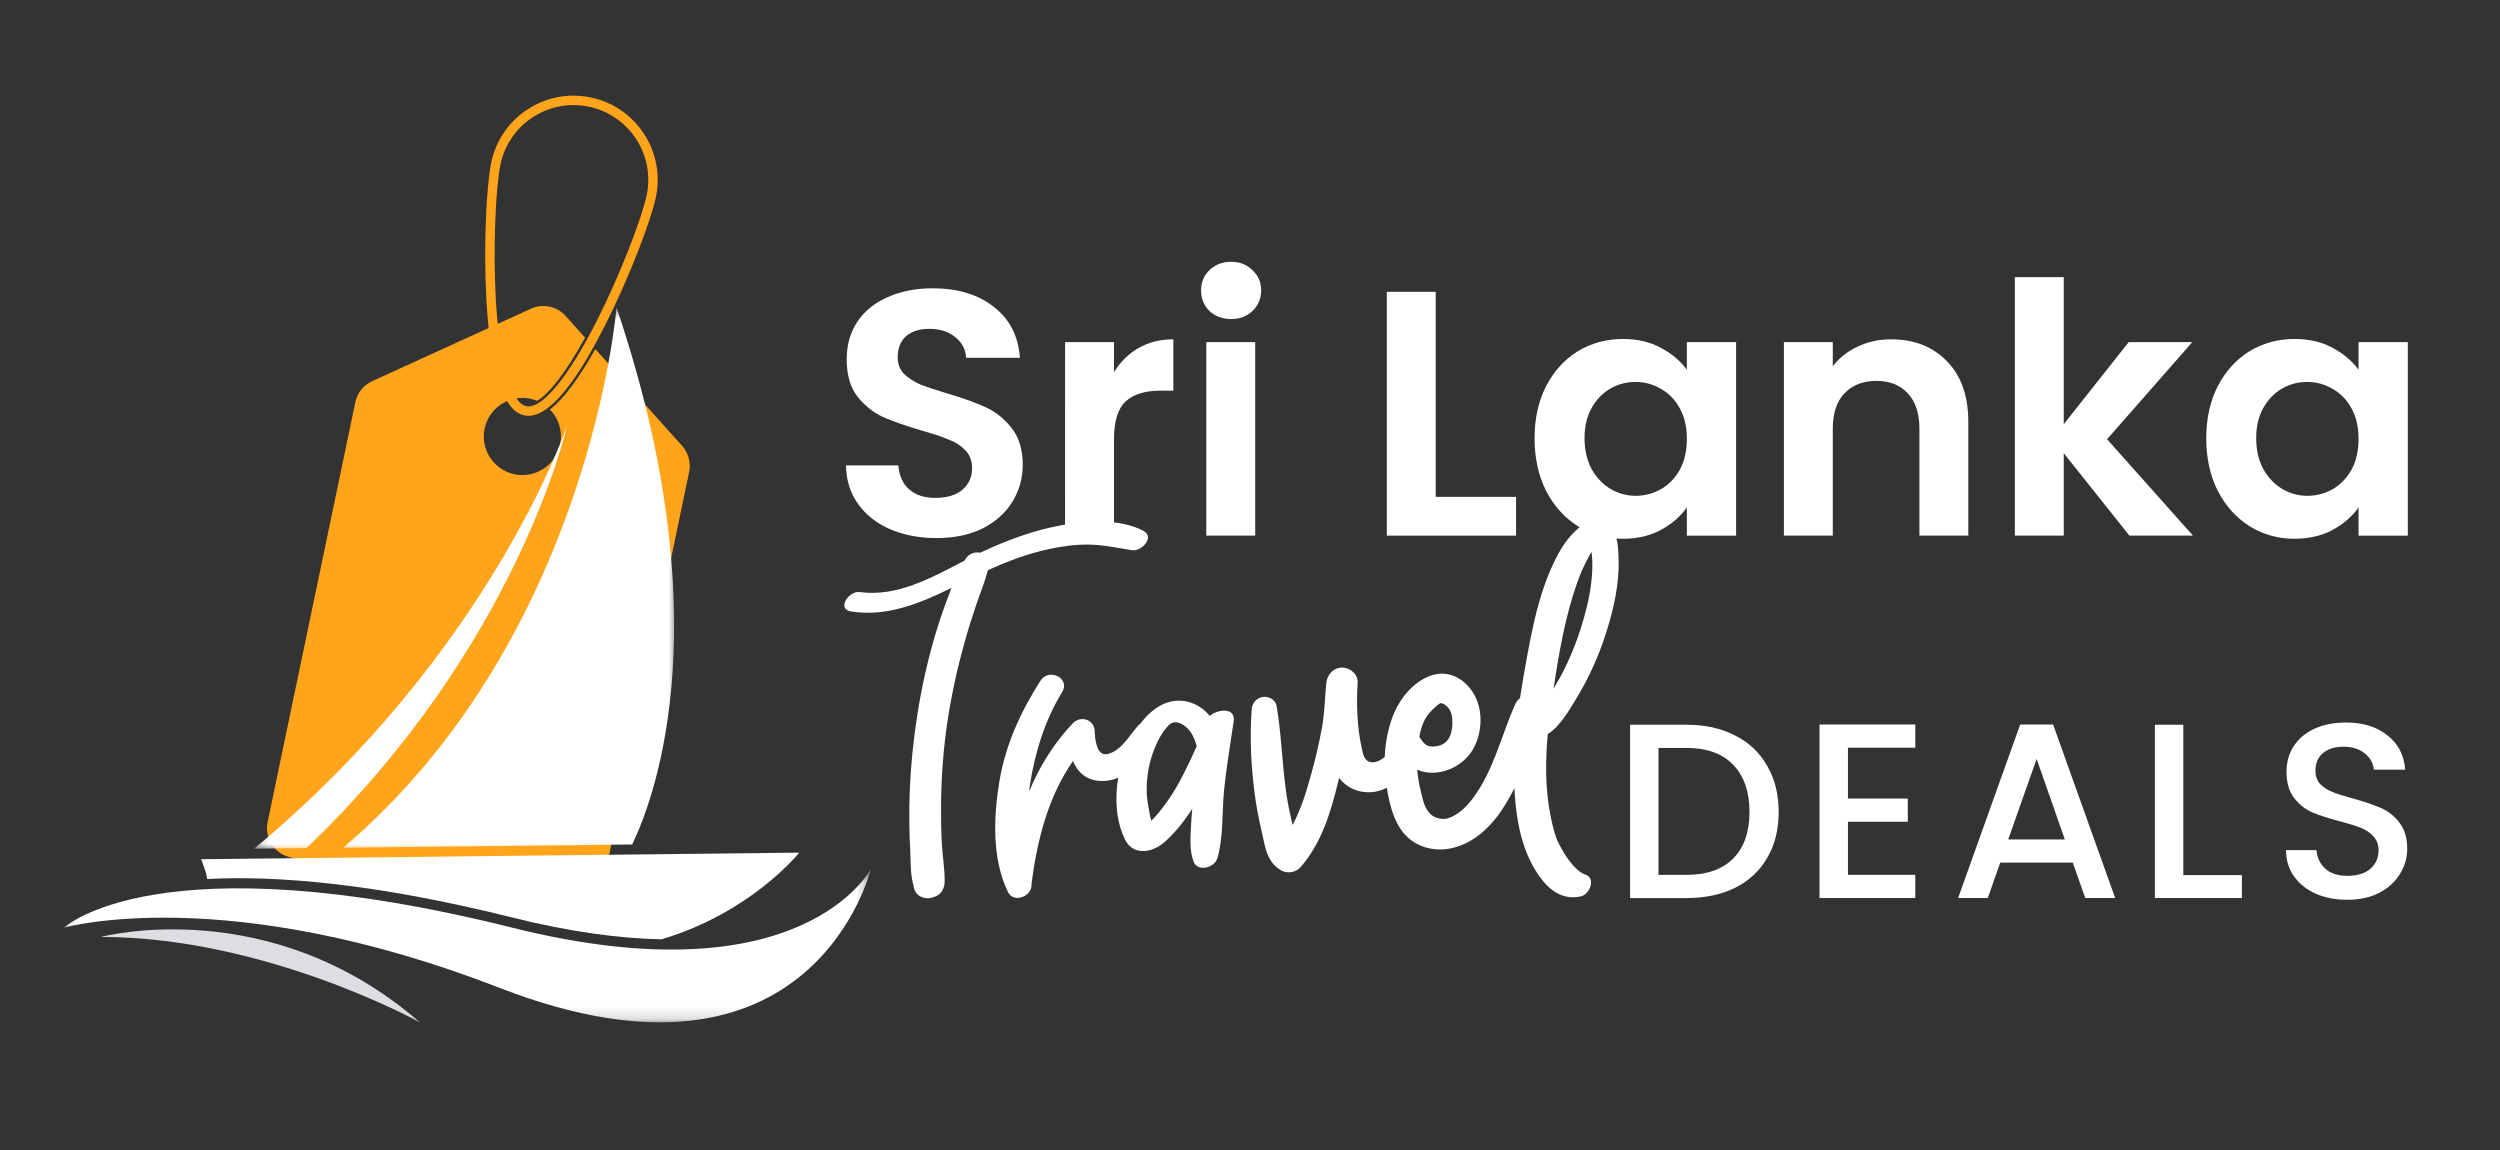
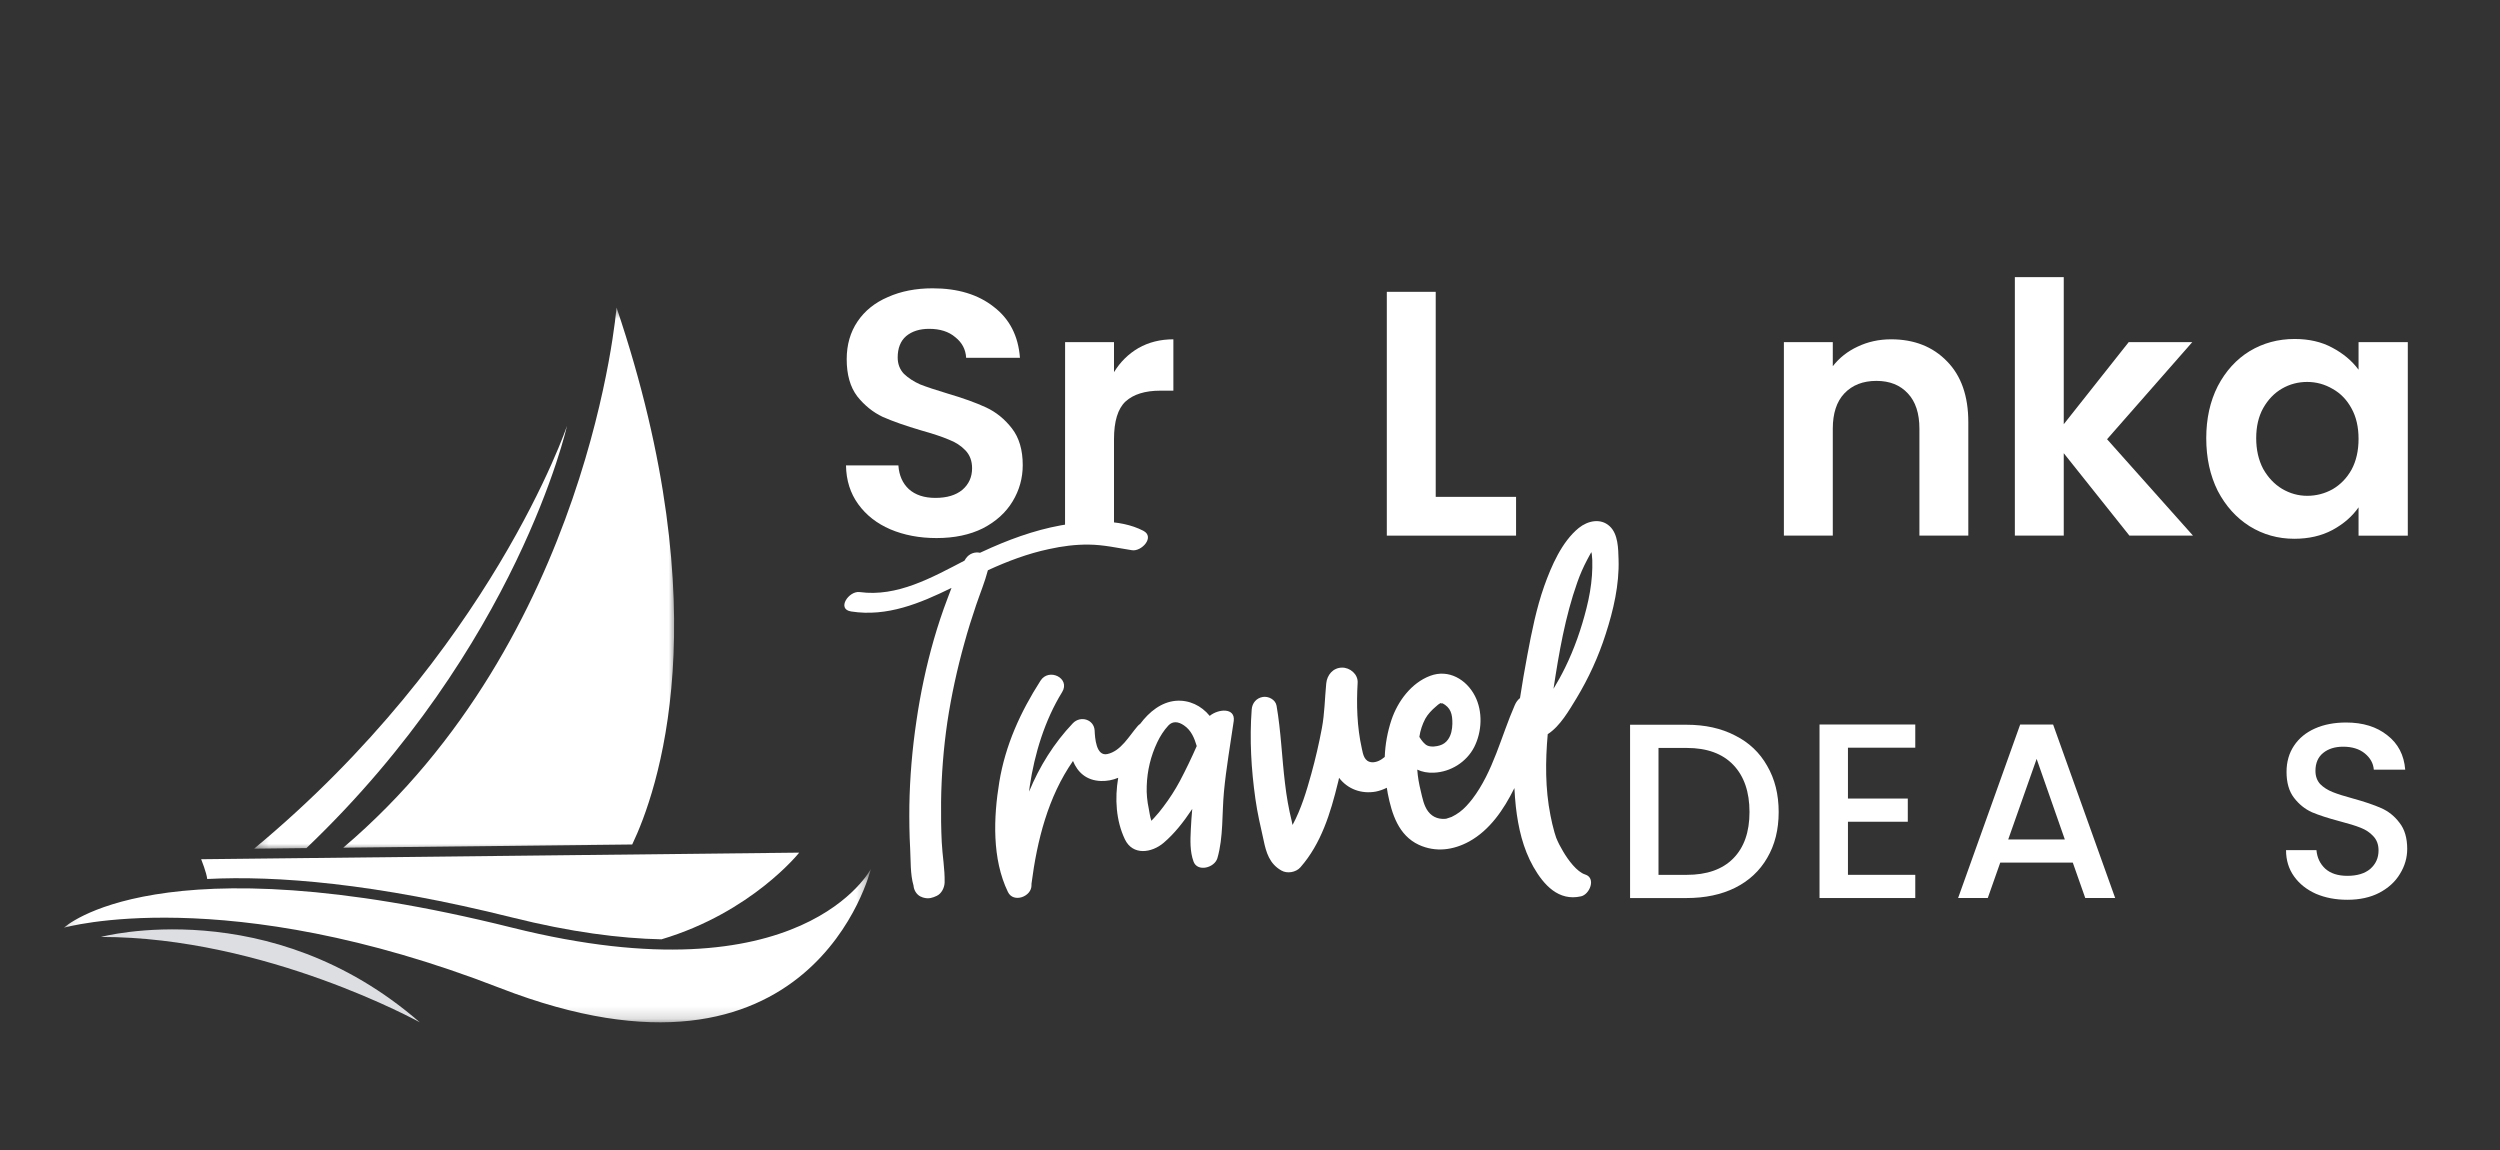
<svg xmlns="http://www.w3.org/2000/svg" width="200" height="92" viewBox="0 0 200 92" fill="none">
  <rect x="0" y="0" width="200" height="92" fill="#333333" stroke="none" />
  <g clip-path="url(#clip0_134_2)">
    <path d="M176.5 35.054C176.5 33.489 176.807 32.102 177.422 30.891C178.056 29.68 178.903 28.748 179.965 28.096C181.046 27.444 182.247 27.118 183.57 27.118C184.725 27.118 185.731 27.351 186.588 27.817C187.463 28.282 188.162 28.869 188.684 29.577V27.37H192.624V42.851H188.684V40.587C188.181 41.314 187.482 41.919 186.588 42.404C185.712 42.869 184.697 43.102 183.542 43.102C182.238 43.102 181.046 42.767 179.965 42.096C178.903 41.425 178.056 40.485 177.422 39.274C176.807 38.044 176.5 36.638 176.5 35.054ZM188.684 35.11C188.684 34.16 188.497 33.35 188.125 32.679C187.752 31.99 187.249 31.468 186.616 31.114C185.982 30.742 185.302 30.555 184.576 30.555C183.849 30.555 183.179 30.732 182.564 31.086C181.949 31.44 181.446 31.962 181.055 32.651C180.682 33.322 180.496 34.123 180.496 35.054C180.496 35.986 180.682 36.805 181.055 37.513C181.446 38.203 181.949 38.734 182.564 39.106C183.197 39.479 183.868 39.665 184.576 39.665C185.302 39.665 185.982 39.488 186.616 39.134C187.249 38.761 187.752 38.24 188.125 37.569C188.497 36.88 188.684 36.06 188.684 35.11Z" fill="white" />
    <path d="M170.353 42.85L165.1 36.256V42.85H161.188V22.172H165.1V33.936L170.297 27.369H175.383L168.565 35.138L175.439 42.85H170.353Z" fill="white" />
    <path d="M151.29 27.145C153.134 27.145 154.624 27.732 155.761 28.906C156.897 30.061 157.465 31.682 157.465 33.768V42.85H153.553V34.299C153.553 33.07 153.246 32.129 152.631 31.477C152.016 30.806 151.178 30.471 150.116 30.471C149.036 30.471 148.179 30.806 147.545 31.477C146.93 32.129 146.623 33.07 146.623 34.299V42.85H142.711V27.369H146.623V29.297C147.145 28.627 147.806 28.105 148.607 27.732C149.427 27.341 150.321 27.145 151.29 27.145Z" fill="white" />
-     <path d="M122.766 35.054C122.766 33.489 123.073 32.102 123.688 30.891C124.321 29.68 125.169 28.748 126.231 28.096C127.311 27.444 128.513 27.118 129.835 27.118C130.99 27.118 131.996 27.351 132.853 27.817C133.729 28.282 134.428 28.869 134.949 29.577V27.37H138.889V42.851H134.949V40.587C134.446 41.314 133.748 41.919 132.853 42.404C131.978 42.869 130.963 43.102 129.808 43.102C128.503 43.102 127.311 42.767 126.231 42.096C125.169 41.425 124.321 40.485 123.688 39.274C123.073 38.044 122.766 36.638 122.766 35.054ZM134.949 35.11C134.949 34.16 134.763 33.35 134.39 32.679C134.018 31.99 133.515 31.468 132.881 31.114C132.248 30.742 131.568 30.555 130.841 30.555C130.115 30.555 129.444 30.732 128.829 31.086C128.215 31.44 127.712 31.962 127.321 32.651C126.948 33.322 126.762 34.123 126.762 35.054C126.762 35.986 126.948 36.805 127.321 37.513C127.712 38.203 128.215 38.734 128.829 39.106C129.463 39.479 130.134 39.665 130.841 39.665C131.568 39.665 132.248 39.488 132.881 39.134C133.515 38.761 134.018 38.24 134.39 37.569C134.763 36.88 134.949 36.06 134.949 35.11Z" fill="white" />
    <path d="M114.857 39.749H121.285V42.851H110.945V23.346H114.857V39.749Z" fill="white" />
-     <path d="M98.489 25.525C97.8 25.525 97.222 25.311 96.757 24.883C96.309 24.435 96.086 23.886 96.086 23.234C96.086 22.582 96.309 22.041 96.757 21.613C97.222 21.166 97.8 20.942 98.489 20.942C99.178 20.942 99.747 21.166 100.194 21.613C100.659 22.041 100.892 22.582 100.892 23.234C100.892 23.886 100.659 24.435 100.194 24.883C99.747 25.311 99.178 25.525 98.489 25.525ZM100.417 27.369V42.85H96.505V27.369H100.417Z" fill="white" />
    <path d="M89.12 29.772C89.623 28.953 90.275 28.31 91.076 27.844C91.896 27.378 92.827 27.145 93.87 27.145V31.253H92.836C91.607 31.253 90.675 31.542 90.042 32.12C89.427 32.697 89.12 33.703 89.12 35.138V43.142L85.203 43.433L85.208 27.369H89.12V29.772Z" fill="white" />
    <path d="M74.917 43.045C73.557 43.045 72.328 42.812 71.229 42.347C70.148 41.881 69.291 41.21 68.658 40.335C68.024 39.459 67.698 38.425 67.68 37.233H71.871C71.927 38.034 72.207 38.667 72.71 39.133C73.231 39.599 73.939 39.832 74.833 39.832C75.746 39.832 76.463 39.618 76.985 39.189C77.507 38.742 77.767 38.164 77.767 37.457C77.767 36.879 77.591 36.404 77.237 36.032C76.883 35.659 76.436 35.37 75.895 35.165C75.374 34.942 74.647 34.7 73.716 34.439C72.449 34.066 71.415 33.703 70.614 33.349C69.831 32.976 69.151 32.427 68.574 31.7C68.015 30.955 67.736 29.968 67.736 28.738C67.736 27.583 68.024 26.577 68.602 25.72C69.179 24.863 69.99 24.211 71.033 23.764C72.076 23.298 73.269 23.065 74.61 23.065C76.622 23.065 78.252 23.559 79.5 24.547C80.767 25.515 81.465 26.875 81.596 28.626H77.292C77.255 27.956 76.966 27.406 76.426 26.978C75.904 26.53 75.206 26.307 74.33 26.307C73.567 26.307 72.952 26.503 72.486 26.894C72.039 27.285 71.815 27.853 71.815 28.598C71.815 29.12 71.983 29.558 72.318 29.912C72.672 30.247 73.101 30.526 73.604 30.75C74.125 30.955 74.852 31.197 75.784 31.477C77.05 31.849 78.084 32.222 78.885 32.594C79.686 32.967 80.376 33.526 80.953 34.271C81.531 35.016 81.819 35.994 81.819 37.205C81.819 38.248 81.549 39.217 81.009 40.111C80.469 41.005 79.677 41.723 78.634 42.263C77.591 42.785 76.352 43.045 74.917 43.045Z" fill="white" />
    <path d="M187.789 71.982C186.859 71.982 186.021 71.823 185.276 71.504C184.532 71.171 183.947 70.706 183.521 70.107C183.096 69.509 182.883 68.811 182.883 68.013H185.316C185.369 68.611 185.602 69.103 186.014 69.489C186.44 69.875 187.032 70.067 187.789 70.067C188.574 70.067 189.186 69.881 189.625 69.509C190.063 69.123 190.283 68.631 190.283 68.033C190.283 67.568 190.143 67.189 189.864 66.896C189.598 66.604 189.259 66.377 188.847 66.218C188.448 66.058 187.889 65.885 187.171 65.699C186.267 65.46 185.529 65.221 184.957 64.981C184.399 64.729 183.92 64.343 183.521 63.824C183.122 63.306 182.923 62.614 182.923 61.75C182.923 60.952 183.122 60.254 183.521 59.656C183.92 59.057 184.478 58.599 185.197 58.279C185.915 57.96 186.746 57.801 187.69 57.801C189.033 57.801 190.13 58.14 190.981 58.818C191.845 59.483 192.324 60.4 192.417 61.571H189.904C189.864 61.065 189.625 60.633 189.186 60.274C188.747 59.915 188.168 59.736 187.45 59.736C186.799 59.736 186.267 59.902 185.855 60.234C185.443 60.567 185.236 61.045 185.236 61.67C185.236 62.096 185.363 62.448 185.615 62.727C185.881 62.993 186.214 63.206 186.613 63.366C187.012 63.525 187.557 63.698 188.248 63.884C189.166 64.137 189.91 64.39 190.482 64.642C191.067 64.895 191.559 65.287 191.958 65.819C192.37 66.338 192.577 67.036 192.577 67.913C192.577 68.618 192.384 69.283 191.998 69.908C191.626 70.533 191.074 71.038 190.343 71.424C189.625 71.796 188.773 71.982 187.789 71.982Z" fill="white" />
-     <path d="M174.664 70.008H179.352V71.843H172.391V57.98H174.664V70.008Z" fill="white" />
    <path d="M165.824 69.01H160.019L159.022 71.842H156.648L161.615 57.96H164.248L169.214 71.842H166.821L165.824 69.01ZM165.185 67.155L162.931 60.712L160.658 67.155H165.185Z" fill="white" />
    <path d="M147.836 59.815V63.884H152.623V65.739H147.836V69.987H153.222V71.842H145.562V57.96H153.222V59.815H147.836Z" fill="white" />
    <path d="M134.934 57.98C136.41 57.98 137.7 58.266 138.803 58.838C139.92 59.397 140.778 60.208 141.376 61.272C141.988 62.322 142.294 63.552 142.294 64.962C142.294 66.371 141.988 67.594 141.376 68.632C140.778 69.669 139.92 70.467 138.803 71.025C137.7 71.57 136.41 71.843 134.934 71.843H130.406V57.98H134.934ZM134.934 69.988C136.556 69.988 137.8 69.549 138.664 68.671C139.528 67.794 139.96 66.557 139.96 64.962C139.96 63.353 139.528 62.096 138.664 61.192C137.8 60.288 136.556 59.835 134.934 59.835H132.68V69.988H134.934Z" fill="white" />
-     <path d="M51.737 15.606C51.364 17.39 49.672 21.857 47.748 25.659C45.453 30.197 43.343 32.752 42.104 32.493C41.821 32.434 41.555 32.22 41.31 31.869C41.386 31.857 41.462 31.848 41.539 31.841C41.827 31.818 42.123 31.834 42.42 31.896C42.613 31.936 42.799 31.995 42.975 32.068C43.869 31.524 45.168 29.999 46.807 27.012L45.255 25.279C44.553 24.498 43.427 24.263 42.472 24.698L40.01 25.822L39.816 25.91C39.756 25.299 39.706 24.652 39.667 23.971C39.427 19.716 39.665 14.947 40.037 13.162C40.364 11.599 41.279 10.258 42.615 9.383C43.95 8.509 45.546 8.208 47.109 8.534C50.334 9.207 52.411 12.381 51.737 15.606ZM47.263 7.796C45.504 7.428 43.706 7.767 42.203 8.752C40.698 9.736 39.667 11.248 39.3 13.008C38.917 14.839 38.671 19.698 38.914 24.014C38.959 24.807 39.017 25.549 39.089 26.242L38.893 26.332L29.777 30.491C29.084 30.807 28.581 31.435 28.425 32.183L21.411 65.759C21.139 67.056 21.971 68.327 23.268 68.597L45.277 73.195C46.573 73.467 47.844 72.635 48.115 71.338L55.13 37.762C55.286 37.015 55.077 36.238 54.568 35.67L47.627 27.927C46.299 30.297 45.083 31.917 43.996 32.761C44.69 33.472 45.029 34.504 44.81 35.549C44.462 37.218 42.826 38.288 41.158 37.939C39.489 37.59 38.419 35.955 38.768 34.286C38.964 33.342 39.575 32.59 40.369 32.178C40.43 32.145 40.493 32.115 40.557 32.087C40.954 32.739 41.42 33.121 41.95 33.231C42.45 33.336 42.992 33.196 43.576 32.814C44.965 31.905 46.587 29.626 48.421 26C50.372 22.144 52.092 17.592 52.474 15.76C53.233 12.128 50.896 8.554 47.263 7.796Z" fill="#FFA41B" />
    <path d="M8.07 74.955C8.07 74.955 21.571 71.338 33.584 81.786C33.584 81.786 21.261 74.955 8.07 74.955Z" fill="#DDDEE2" />
    <mask id="mask0_134_2" style="mask-type:luminance" maskUnits="userSpaceOnUse" x="5" y="69" width="65" height="13">
      <path d="M5.117 69.492H69.667V81.848H5.117V69.492Z" fill="white" />
    </mask>
    <g mask="url(#mask0_134_2)">
      <path d="M5.117 74.215C5.117 74.215 12.614 67.13 40.98 74.215C64.258 80.028 69.671 69.509 69.671 69.509C69.671 69.509 65.059 88.779 39.984 79.036C18.032 70.508 5.117 74.215 5.117 74.215Z" fill="white" />
    </g>
    <path d="M16.094 68.738C16.094 68.738 16.528 69.825 16.577 70.319C22.084 70.037 29.96 70.648 40.996 73.404C45.653 74.568 49.593 75.076 52.919 75.146C60.143 72.993 63.937 68.211 63.937 68.211L16.094 68.738Z" fill="white" />
    <mask id="mask1_134_2" style="mask-type:luminance" maskUnits="userSpaceOnUse" x="20" y="24" width="35" height="44">
      <path d="M20.25 24.568H54.123V67.998H20.25V24.568Z" fill="white" />
    </mask>
    <g mask="url(#mask1_134_2)">
      <path d="M20.328 67.895L24.515 67.848C41.435 51.697 45.359 34.072 45.359 34.072C45.359 34.072 39.271 52.178 20.328 67.895ZM49.322 24.597C49.322 24.597 47.211 51.031 27.457 67.816L50.576 67.561C52.566 63.398 57.625 49.201 49.322 24.597Z" fill="white" />
    </g>
    <path d="M96.777 57.271C96.11 56.45 95.123 55.975 94.058 56.065C92.905 56.168 91.943 56.937 91.212 57.912C91.135 57.964 91.071 58.015 91.008 58.093C90.341 58.862 89.674 60.094 88.584 60.325C87.686 60.517 87.597 59.029 87.571 58.439C87.519 57.553 86.443 57.22 85.827 57.861C84.314 59.452 83.16 61.313 82.327 63.328C82.34 63.187 82.365 63.046 82.378 62.904C82.763 60.3 83.584 57.618 84.968 55.372C85.66 54.256 83.904 53.396 83.237 54.461C81.635 56.963 80.429 59.607 79.942 62.571C79.48 65.394 79.353 68.716 80.635 71.36C81.07 72.27 82.544 71.732 82.519 70.808C82.519 70.782 82.519 70.757 82.519 70.731C82.519 70.718 82.519 70.718 82.519 70.705C82.968 67.228 83.84 63.751 85.84 60.877C86.199 61.762 86.892 62.442 88.084 62.48C88.558 62.493 89.02 62.404 89.456 62.224C89.174 63.879 89.276 65.65 89.994 67.151C90.623 68.46 92.135 68.241 93.097 67.421C93.956 66.689 94.687 65.752 95.302 64.829C95.328 64.79 95.354 64.752 95.38 64.713C95.328 65.265 95.29 65.817 95.264 66.381C95.225 67.228 95.187 68.114 95.482 68.922C95.79 69.781 97.162 69.435 97.392 68.652C97.88 66.972 97.751 65.06 97.918 63.314C98.098 61.416 98.431 59.555 98.7 57.669C98.829 56.591 97.457 56.706 96.777 57.271ZM94.392 62.48C94.008 63.199 93.558 63.892 93.072 64.534C92.841 64.842 92.61 65.136 92.341 65.419C92.264 65.509 92.187 65.585 92.11 65.663C91.994 65.329 91.943 64.893 91.905 64.713C91.776 64.11 91.712 63.495 91.738 62.879C91.776 61.659 92.058 60.479 92.584 59.376C92.802 58.913 93.11 58.426 93.469 58.041C93.816 57.669 94.264 57.72 94.713 58.028C95.302 58.426 95.546 59.042 95.739 59.684C95.316 60.646 94.867 61.582 94.392 62.48ZM126.113 55.872C127.088 54.256 127.883 52.524 128.459 50.714C129.075 48.815 129.55 46.763 129.485 44.76C129.459 43.901 129.459 42.721 128.767 42.092C128.036 41.424 127.011 41.669 126.306 42.233C124.946 43.337 124.113 45.274 123.536 46.891C122.908 48.674 122.536 50.547 122.19 52.395C121.972 53.537 121.779 54.692 121.6 55.846C121.42 55.988 121.279 56.18 121.177 56.424C120.087 58.913 119.459 61.724 117.779 63.93C117.484 64.303 117.151 64.687 116.766 64.969C116.574 65.111 116.343 65.252 116.125 65.355C116.022 65.406 115.574 65.521 115.728 65.496C115.215 65.56 114.651 65.444 114.253 64.919C113.907 64.469 113.792 63.828 113.663 63.289C113.522 62.724 113.42 62.147 113.381 61.57C113.766 61.749 114.202 61.839 114.715 61.814C116.048 61.762 117.318 60.966 117.933 59.773C118.561 58.542 118.638 56.925 117.997 55.68C117.318 54.358 115.895 53.512 114.42 54.064C112.907 54.628 111.817 56.104 111.317 57.592C110.996 58.554 110.817 59.555 110.779 60.556C110.471 60.813 110.124 61.005 109.74 60.98C109.15 60.928 109.047 60.376 108.945 59.876C108.56 58.157 108.509 56.36 108.612 54.615C108.65 53.935 107.996 53.396 107.355 53.409C106.637 53.422 106.163 53.999 106.098 54.68C105.983 55.872 105.971 57.078 105.752 58.246C105.522 59.478 105.239 60.697 104.906 61.903C104.522 63.289 104.098 64.713 103.406 65.996C103.381 65.894 103.355 65.804 103.342 65.701C103.098 64.713 102.919 63.7 102.803 62.686C102.547 60.608 102.482 58.516 102.123 56.45C102.034 55.962 101.47 55.68 101.021 55.757C100.508 55.846 100.174 56.245 100.136 56.758C99.957 59.144 100.098 61.544 100.431 63.904C100.585 65.021 100.841 66.112 101.085 67.202C101.29 68.203 101.559 69.101 102.508 69.64C102.97 69.91 103.675 69.795 104.034 69.384C105.701 67.484 106.445 65.034 107.034 62.622C107.073 62.493 107.098 62.352 107.124 62.224C107.816 63.135 108.919 63.533 110.061 63.328C110.381 63.263 110.663 63.161 110.945 63.02C110.971 63.173 110.996 63.328 111.022 63.481C111.343 65.111 111.881 66.83 113.51 67.587C114.856 68.203 116.266 68.011 117.536 67.318C119.189 66.407 120.305 64.752 121.126 63.096C121.138 63.084 121.138 63.058 121.152 63.046C121.177 63.545 121.215 64.033 121.267 64.534C121.459 66.215 121.831 67.87 122.677 69.358C123.498 70.796 124.69 72.117 126.485 71.706C127.177 71.552 127.703 70.244 126.818 69.961C126.152 69.755 125.446 68.793 125.049 68.114C124.831 67.754 124.639 67.382 124.485 66.997C124.51 67.061 124.357 66.586 124.357 66.586C124.228 66.137 124.126 65.688 124.036 65.227C123.613 63.096 123.626 60.902 123.818 58.734C124.818 58.093 125.536 56.809 126.113 55.872ZM126.177 46.608C126.395 45.98 126.665 45.364 126.972 44.786C127.088 44.581 127.191 44.363 127.306 44.17C127.318 44.235 127.332 44.286 127.344 44.325C127.357 44.492 127.37 44.645 127.383 44.812C127.395 45.223 127.383 45.633 127.357 46.031C127.293 46.916 127.139 47.789 126.921 48.648C126.51 50.291 125.947 51.908 125.203 53.422C124.921 53.999 124.613 54.551 124.28 55.103C124.716 52.228 125.216 49.329 126.177 46.608ZM114.022 57.502C114.228 57.13 114.536 56.809 114.869 56.527C114.984 56.424 115.112 56.296 115.318 56.219C115.151 56.283 115.484 56.296 115.369 56.245C116.061 56.604 116.202 57.117 116.189 57.912C116.177 58.349 116.1 58.798 115.843 59.158C115.677 59.401 115.445 59.555 115.189 59.632C114.958 59.709 114.496 59.786 114.189 59.645C113.958 59.542 113.728 59.247 113.548 58.952C113.625 58.426 113.792 57.938 114.022 57.502ZM103.752 67.484C103.778 67.51 103.765 67.524 103.752 67.484ZM83.917 43.927C82.224 44.286 80.596 44.901 79.032 45.62C78.788 46.557 78.403 47.481 78.095 48.392C77.749 49.405 77.428 50.432 77.147 51.459C76.57 53.525 76.108 55.641 75.787 57.771C75.48 59.876 75.313 62.006 75.287 64.136C75.275 65.213 75.287 66.292 75.339 67.369C75.39 68.434 75.596 69.538 75.57 70.603C75.557 71.013 75.326 71.488 74.941 71.668C74.621 71.821 74.313 71.912 73.98 71.835C73.878 71.821 73.775 71.783 73.672 71.732C73.659 71.732 73.646 71.719 73.634 71.719C73.313 71.552 73.108 71.206 73.082 70.846C72.813 69.936 72.864 68.819 72.813 67.908C72.749 66.753 72.736 65.599 72.749 64.444C72.787 62.172 72.98 59.927 73.313 57.682C73.634 55.475 74.096 53.293 74.711 51.151C75.031 50.047 75.39 48.956 75.801 47.879C75.903 47.597 76.019 47.315 76.121 47.032C73.608 48.264 70.967 49.367 68.095 48.918C66.902 48.739 67.902 47.25 68.774 47.365C71.762 47.776 74.544 46.211 77.16 44.851C77.198 44.8 77.224 44.748 77.262 44.684C77.544 44.273 78.006 44.132 78.403 44.222C78.454 44.196 78.519 44.17 78.57 44.145C80.583 43.208 82.686 42.426 84.866 42.028C86.93 41.655 89.545 41.463 91.469 42.464C92.417 42.964 91.315 44.145 90.558 44.017C89.404 43.837 88.289 43.58 87.109 43.568C86.033 43.554 84.968 43.695 83.917 43.927Z" fill="white" />
  </g>
  <defs>
    <clipPath id="clip0_134_2">
      <rect width="200" height="91.18" fill="white" />
    </clipPath>
  </defs>
</svg>